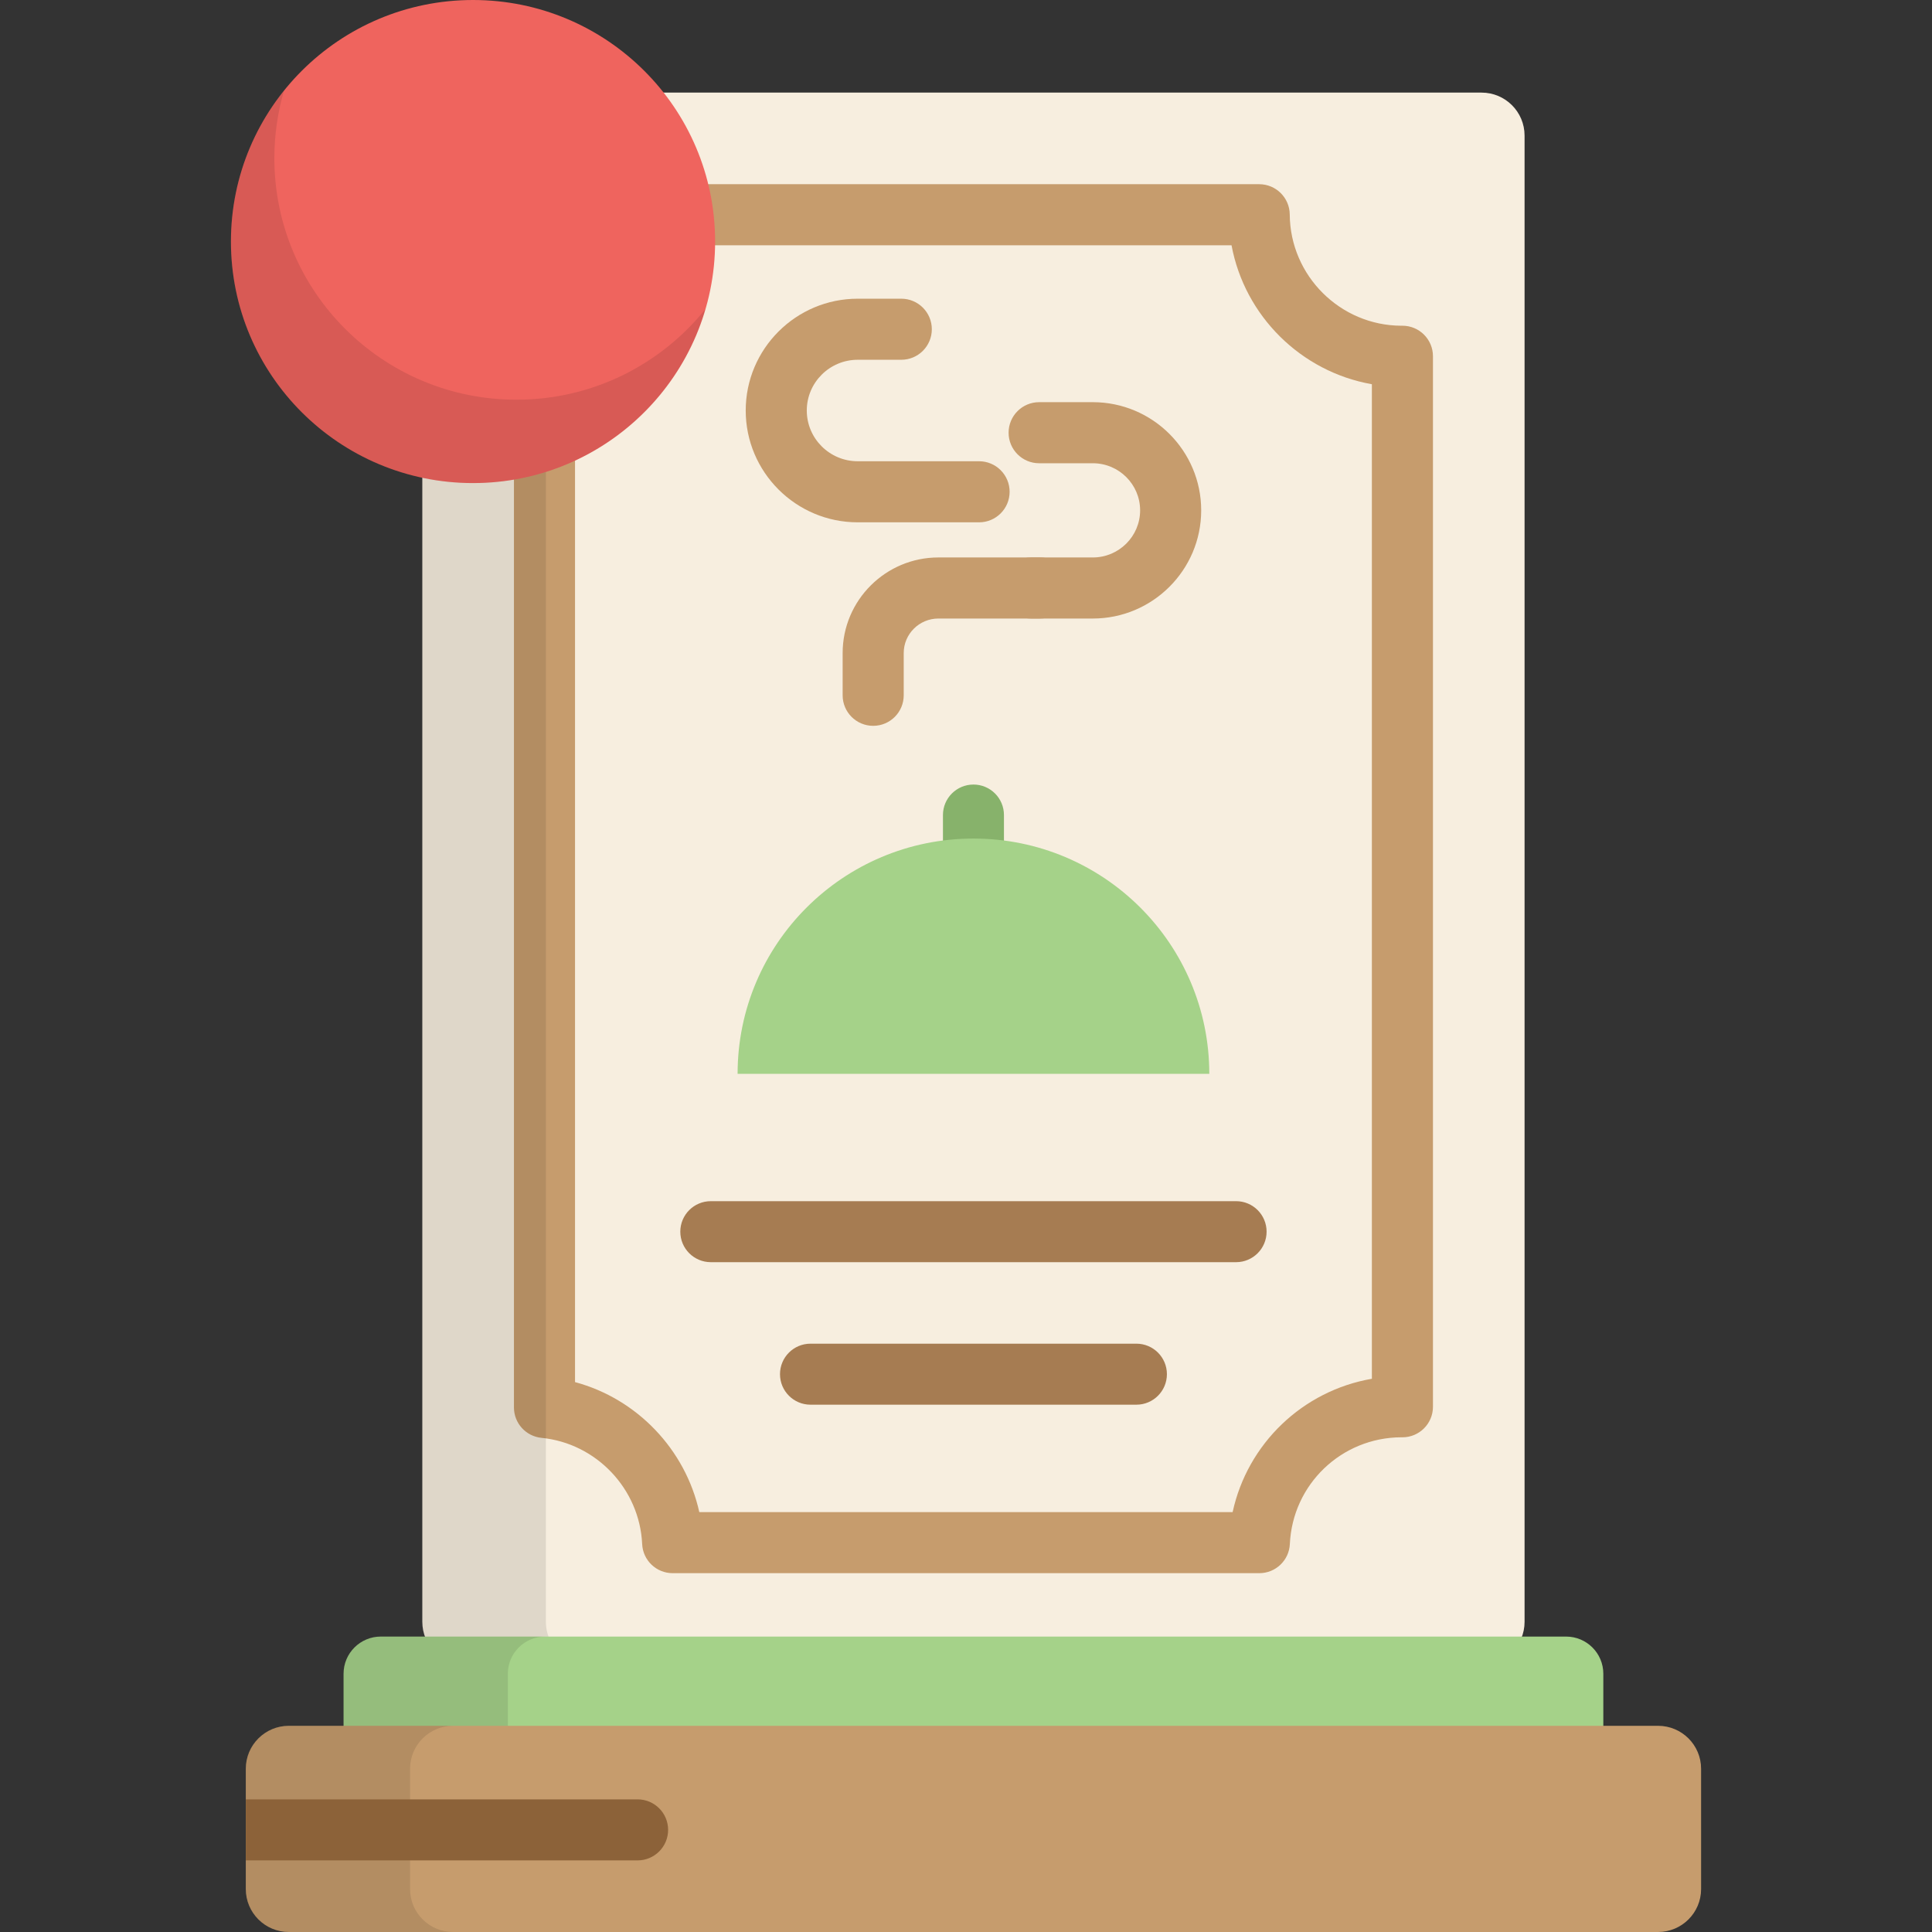
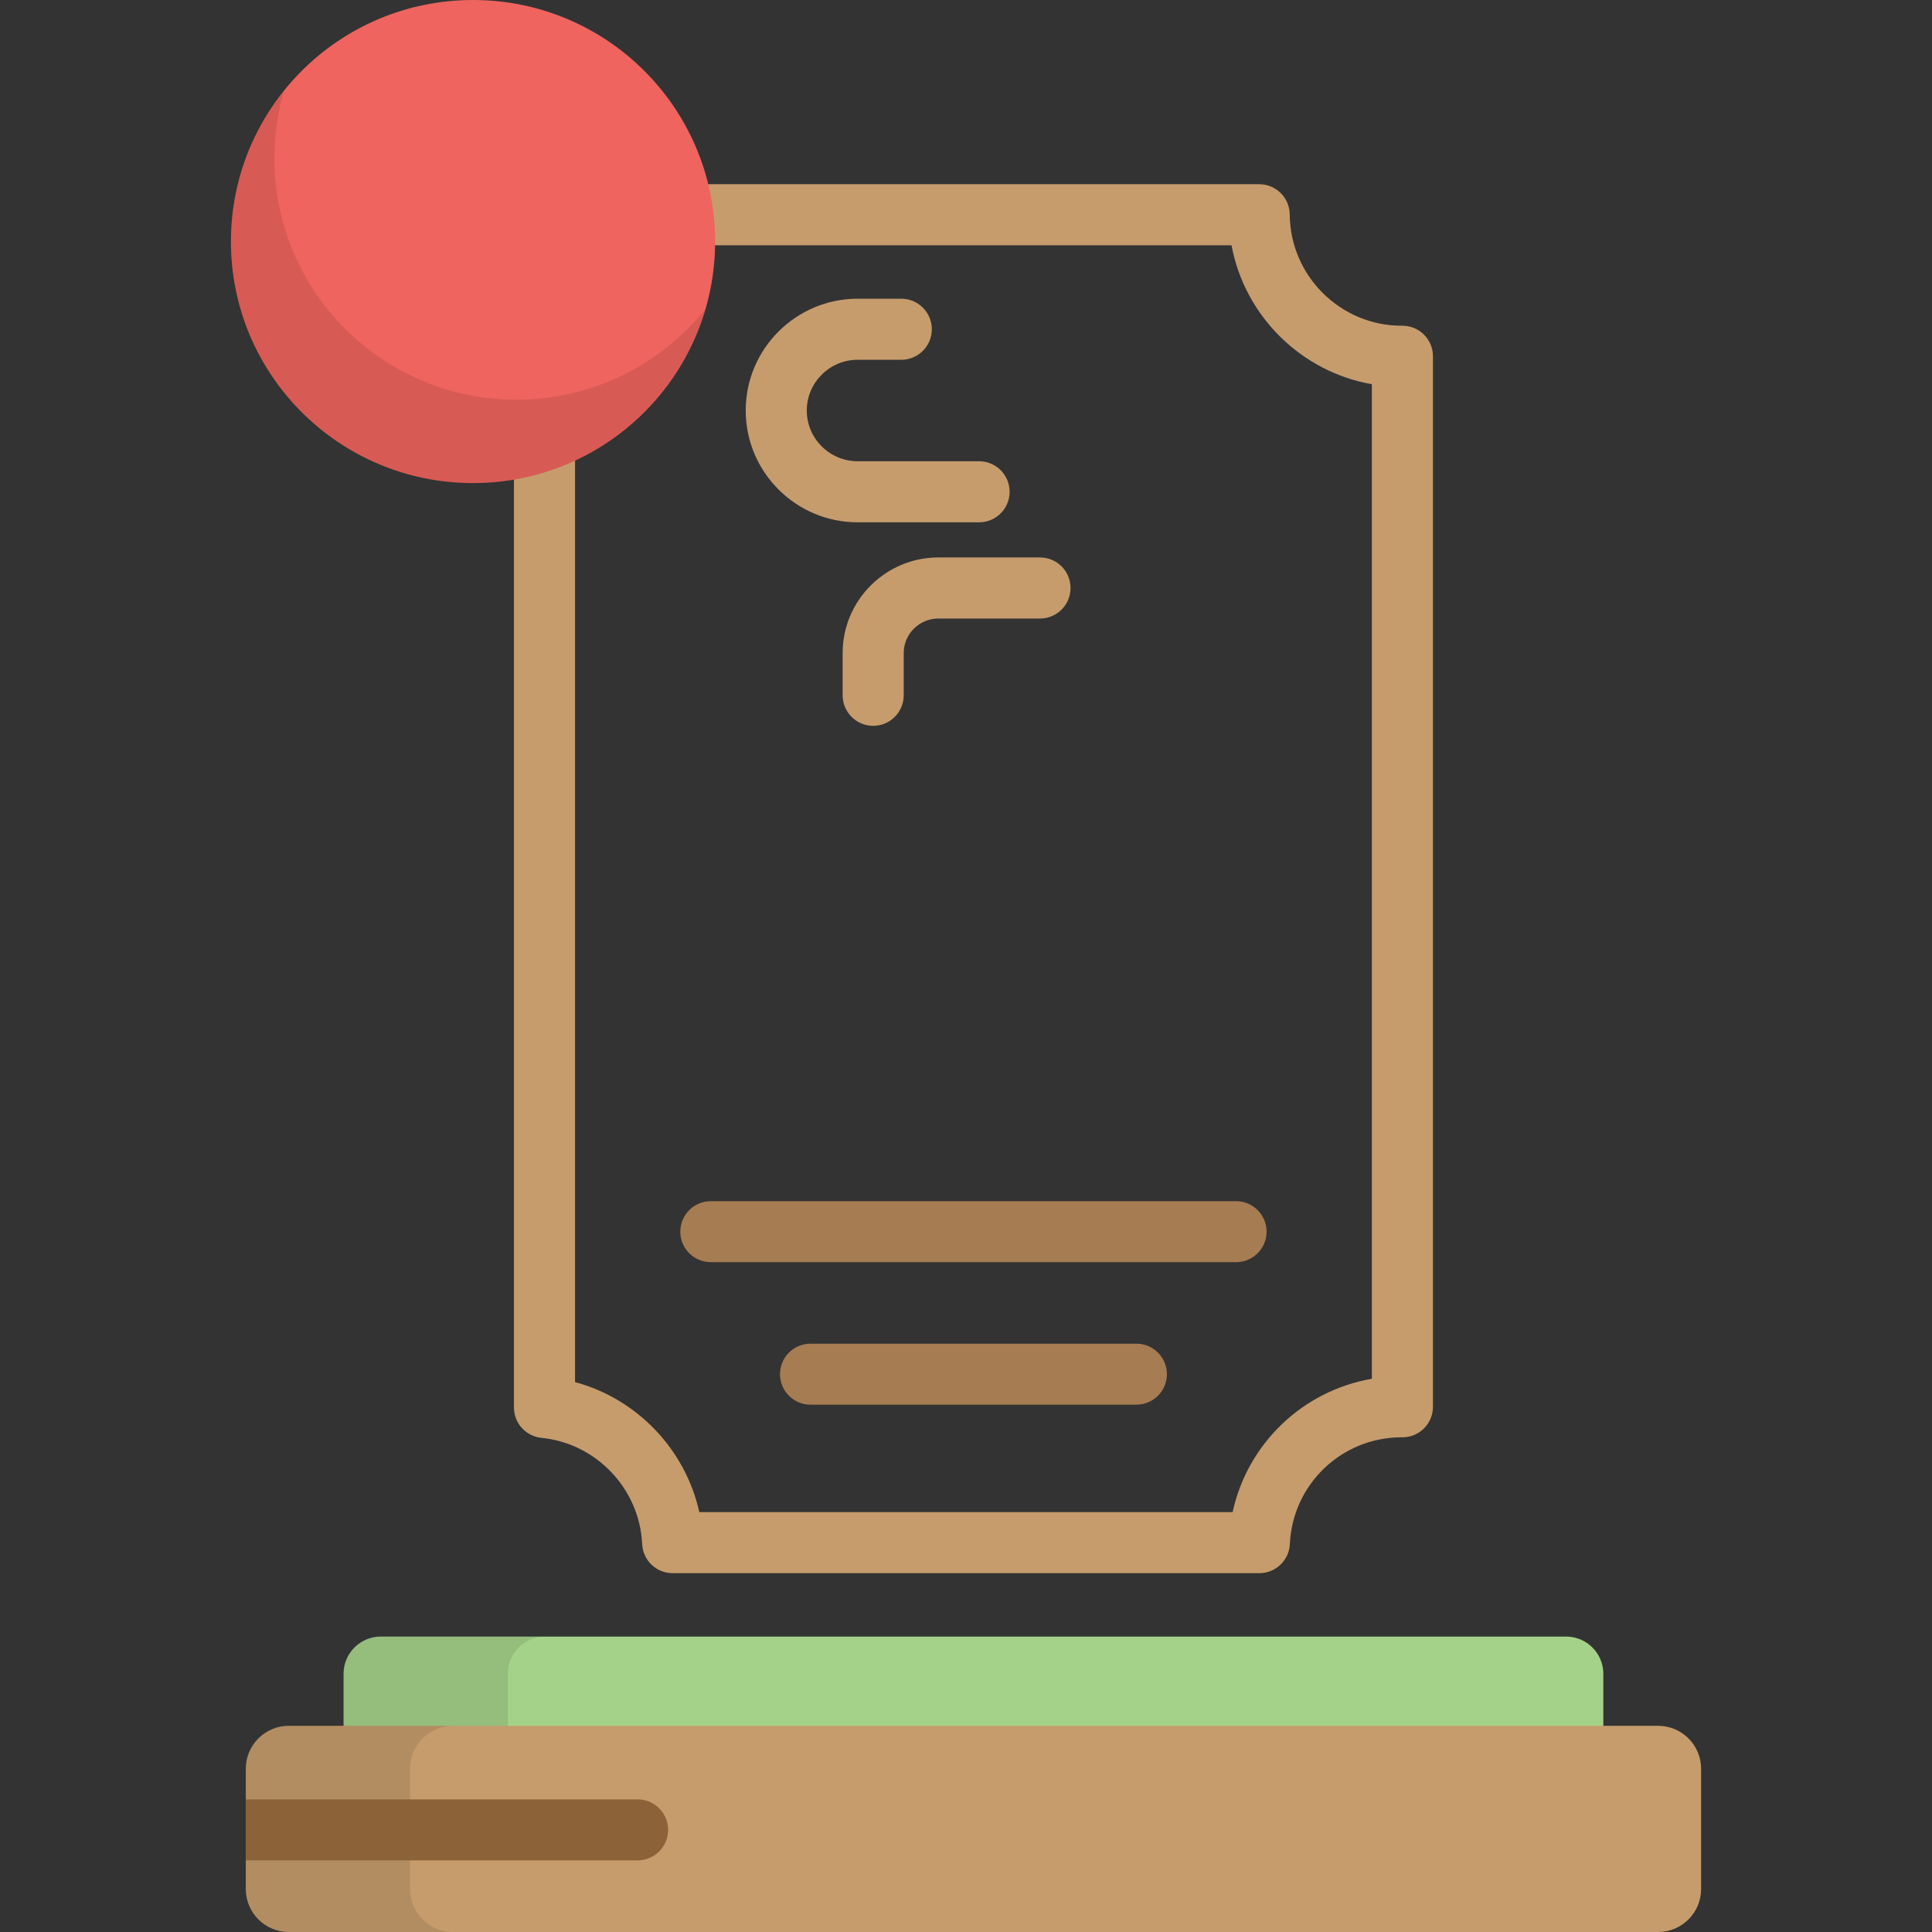
<svg xmlns="http://www.w3.org/2000/svg" height="800px" width="800px" version="1.1" id="Layer_1" viewBox="0 0 512 512" xml:space="preserve">
  <rect x="0" y="0" width="512" height="512" fill="#333333" stroke="none" />
-   <path style="fill:#F7EEDF;" d="M404.028,429.802c0,6.288-5.11,11.383-11.411,11.383H123.332c-6.302,0-11.41-5.096-11.41-11.383  V35.923c0-6.288,5.109-11.383,11.41-11.383h269.284c6.302,0,11.411,5.096,11.411,11.383V429.802z" />
  <path style="fill:#C69C6D;" d="M333.737,416.907H178.262c-4.326,0-7.887-3.402-8.084-7.722c-0.67-14.607-12.139-26.704-26.677-28.14  c-4.142-0.409-7.299-3.893-7.299-8.053V94.228c0-4.161,3.157-7.643,7.299-8.054c15.123-1.493,26.603-14.098,26.708-29.319  c0.03-4.449,3.646-8.038,8.093-8.038h155.4c4.447,0,8.062,3.59,8.094,8.038c0.11,16.218,13.372,29.418,29.579,29.467  c0.097-0.004,0.19-0.004,0.282-0.004c4.47,0,8.093,3.623,8.093,8.092v278.399c0,4.469-3.623,8.093-8.093,8.093  c-0.066,0-0.184-0.002-0.277-0.004c-15.856,0.042-28.831,12.451-29.556,28.287C341.624,413.505,338.063,416.907,333.737,416.907z   M185.322,400.723h141.337c3.952-18.172,18.577-32.171,36.903-35.334V101.822c-18.773-3.29-33.715-18.09-37.191-36.82H185.64  c-3.183,17.398-16.134,31.436-33.252,35.964V366.27C168.825,370.693,181.64,384.111,185.322,400.723z" />
-   <path style="opacity:0.1;enable-background:new    ;" d="M144.662,429.802V35.923c0-6.288,5.108-11.383,11.41-11.383h-32.74  c-6.302,0-11.41,5.096-11.41,11.383v393.879c0,6.288,5.109,11.383,11.41,11.383h32.74  C149.77,441.185,144.662,436.09,144.662,429.802z" />
-   <path style="fill:#87B26B;" d="M257.975,249.533c-4.465,0-8.083-3.62-8.083-8.084v-25.452c0-4.465,3.618-8.084,8.083-8.084  s8.084,3.62,8.084,8.084v25.452C266.059,245.914,262.44,249.533,257.975,249.533z" />
-   <path style="fill:#A5D289;" d="M195.471,284.581c0-34.438,27.983-62.355,62.503-62.355c34.518,0,62.502,27.918,62.502,62.355  H195.471z" />
  <ellipse style="fill:#EF645E;" cx="125.356" cy="64.01" rx="64.157" ry="64.01" />
  <path style="opacity:0.1;enable-background:new    ;" d="M136.866,105.927c-35.435,0-64.161-28.661-64.161-64.013  c0-6.209,0.903-12.206,2.557-17.883C66.464,34.987,61.19,48.88,61.19,64.011c0,35.352,28.725,64.011,64.16,64.011  c29.211,0,53.845-19.482,61.605-46.127C175.197,96.539,157.135,105.927,136.866,105.927z" />
  <g>
    <path style="fill:#A67C52;" d="M327.577,334.49H188.371c-4.465,0-8.083-3.618-8.083-8.083c0-4.465,3.618-8.083,8.083-8.083h139.205   c4.465,0,8.084,3.618,8.084,8.083C335.661,330.871,332.041,334.49,327.577,334.49z" />
    <path style="fill:#A67C52;" d="M301.159,372.257h-86.368c-4.465,0-8.084-3.62-8.084-8.084c0-4.465,3.62-8.084,8.084-8.084h86.368   c4.465,0,8.083,3.62,8.083,8.084C309.243,368.638,305.624,372.257,301.159,372.257z" />
  </g>
  <g>
-     <path style="fill:#C69C6D;" d="M289.609,163.918h-16.382c-4.47,0-8.093-3.624-8.093-8.093c0-4.47,3.623-8.093,8.093-8.093h16.382   c6.911,0,12.534-5.601,12.534-12.484c0-6.884-5.623-12.483-12.534-12.483h-14.228c-4.469,0-8.093-3.624-8.093-8.093   c0-4.47,3.624-8.093,8.093-8.093h14.228c15.836,0,28.72,12.862,28.72,28.669C318.329,151.057,305.446,163.918,289.609,163.918z" />
    <path style="fill:#C69C6D;" d="M231.402,192.353c-4.469,0-8.093-3.623-8.093-8.093v-11.194c0-13.969,11.384-25.334,25.374-25.334   h26.927c4.47,0,8.094,3.623,8.094,8.093c0,4.469-3.624,8.093-8.094,8.093h-26.927c-5.068,0-9.188,4.104-9.188,9.148v11.194   C239.496,188.731,235.872,192.353,231.402,192.353z" />
    <path style="fill:#C69C6D;" d="M259.467,138.421h-32.166c-16.366,0-29.68-13.293-29.68-29.631c0-16.339,13.314-29.63,29.68-29.63   h11.547c4.47,0,8.094,3.623,8.094,8.092c0,4.471-3.624,8.093-8.094,8.093h-11.547c-7.441,0-13.495,6.032-13.495,13.446   c0,7.414,6.054,13.445,13.495,13.445h32.166c4.469,0,8.093,3.624,8.093,8.093C267.561,134.798,263.937,138.421,259.467,138.421z" />
  </g>
  <path style="fill:#A5D289;" d="M424.897,471.153c0,5.445-4.422,9.855-9.876,9.855h-314.09c-5.456,0-9.88-4.411-9.88-9.855v-27.591  c0-5.444,4.423-9.854,9.88-9.854h314.09c5.454,0,9.876,4.411,9.876,9.854L424.897,471.153L424.897,471.153z" />
  <path style="opacity:0.1;enable-background:new    ;" d="M134.582,471.153v-27.591c0-5.444,4.423-9.854,9.88-9.854h-43.53  c-5.456,0-9.88,4.411-9.88,9.854v27.591c0,5.445,4.423,9.855,9.88,9.855h43.53C139.005,481.008,134.582,476.598,134.582,471.153z" />
  <path style="fill:#C69C6D;" d="M450.81,500.616c0,6.287-5.109,11.384-11.41,11.384H76.549c-6.301,0-11.41-5.096-11.41-11.384  v-31.875c0-6.287,5.11-11.384,11.41-11.384h362.85c6.302,0,11.41,5.097,11.41,11.384L450.81,500.616L450.81,500.616z" />
  <path style="opacity:0.1;enable-background:new    ;" d="M108.669,500.616v-31.875c0-6.287,5.11-11.384,11.41-11.384h-43.53  c-6.301,0-11.41,5.097-11.41,11.384v31.875c0,6.287,5.11,11.384,11.41,11.384h43.53C113.779,512,108.669,506.904,108.669,500.616z" />
  <path style="fill:#8C6239;" d="M168.974,476.851H65.139v16.17h103.835c4.465,0,8.084-3.62,8.084-8.084  C177.058,480.47,173.438,476.851,168.974,476.851z" />
</svg>